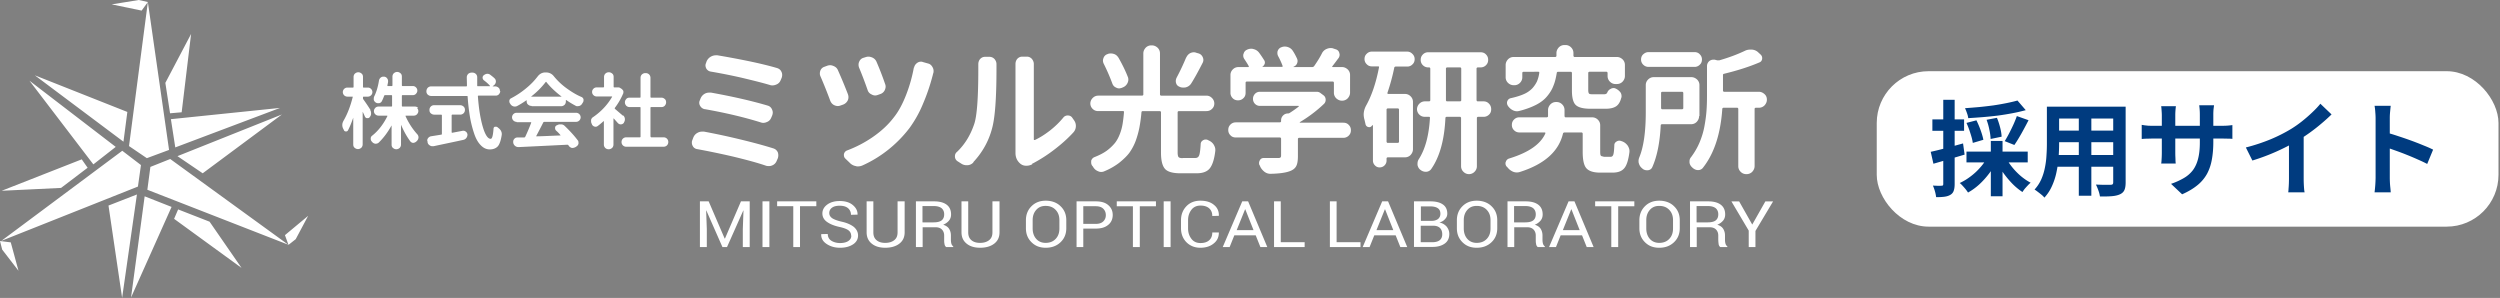
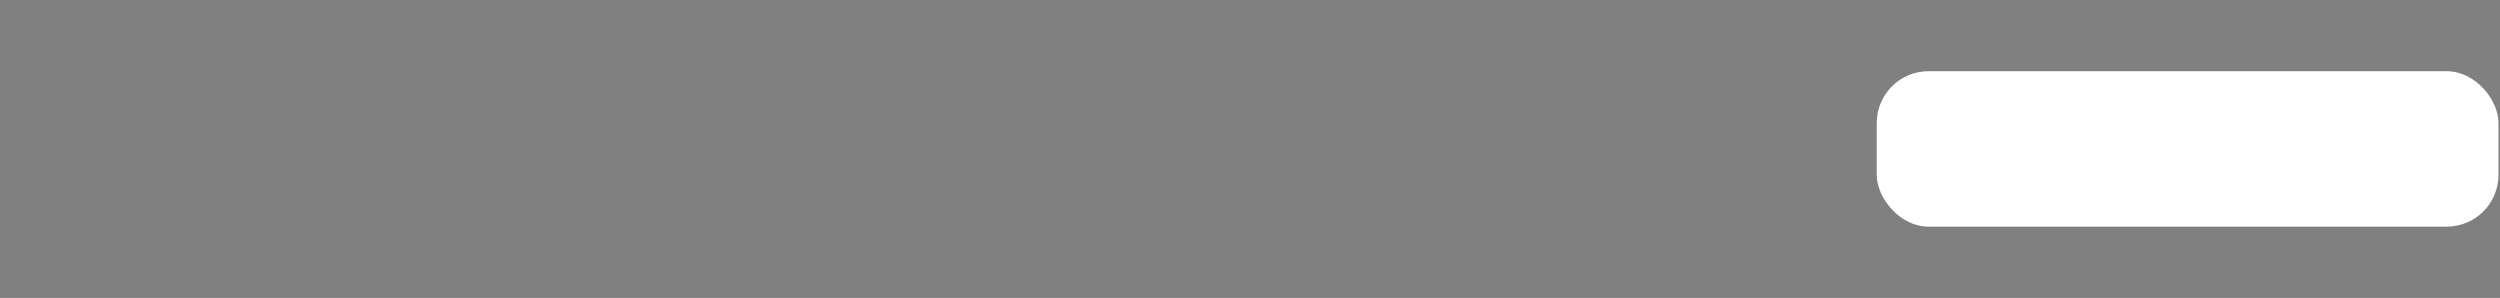
<svg xmlns="http://www.w3.org/2000/svg" width="386" height="46" fill="none">
  <rect width="100%" height="100%" fill="#808080" stroke="none" />
-   <path d="M14.414 25.38L4.545 12.457 17.869 22.68l-3.455 2.7zM.208 37.188l21.089-8.382.467-3.322-2.883-2.206L.208 37.188zm16.544-5.449l2.103 14.247 2.286-15.96-4.39 1.713zm-4.13-7.137L.26 29.455l9.168-.441L13.53 25.9l-.909-1.298zm-10.96 12.82l1.195 4.386-2.52-3.27L0 37.214l1.662.208zm41.867-19.749l-12.233 9.083-3.896-2.647 16.129-6.436zM22.751 29.3l21.765 8.486L26.283 24.55l-3.064 1.22-.468 3.53zm-2.519 16.634l6.26-13.987-4.156-1.636-2.104 15.623zM32.36 34.23l4.935 7.137-10.414-7.578.623-1.454 4.857 1.895zm11.636 2.076l3.584-2.984-1.922 3.607-1.117.882-.545-1.505zM5.376 11.627l13.687 10.25.598-4.593-14.285-5.657zM22.83.312l-2.91 22.24 2.753 1.869 3.429-1.272L22.829.312zM26.387 18.4l16.856-1.739-16.18 6.099-.676-4.36zm-.13-.909l-.727-4.697 3.974-7.552-1.455 12.094-1.792.155zM21.868 1.635l-4.623-.96L21.427 0l1.402.311-.96 1.324zm35.296 15.389c.104.13.13.312.13.467v.078c0 .208-.104.39-.234.545-.078.104-.182.13-.312.13h-.078c-.156 0-.26-.104-.337-.26-.104-.233-.208-.493-.338-.726v5.035a.725.725 0 01-.208.519c-.156.13-.312.207-.52.207-.207 0-.363-.078-.519-.207-.155-.13-.207-.312-.207-.52v-4.126c-.26.753-.52 1.402-.806 1.947-.078.13-.155.181-.285.181h-.052c-.156 0-.26-.078-.312-.233-.026-.078-.078-.13-.104-.208a1.146 1.146 0 01-.13-.57c0-.234.078-.442.208-.676.572-.986 1.039-2.18 1.403-3.633v-.052h-.833a.71.71 0 01-.7-.7.709.709 0 01.7-.701h.884s.078-.026.078-.078v-1.557c0-.208.077-.39.207-.52.156-.129.312-.207.52-.207.208 0 .363.078.52.208.155.13.207.311.207.519v1.557s.026.078.078.078h.675c.208 0 .364.078.494.207a.71.71 0 01.207.494.709.709 0 01-.7.7h-.676s-.078.026-.078.078v.182s0 .104.052.155c.26.364.65.909 1.117 1.661m7.168-.337c.13.13.208.285.208.493 0 .208-.078.337-.208.493a.665.665 0 01-.494.208h-1.22s-.052 0-.052.026v.052a10.653 10.653 0 001.792 2.776.71.71 0 01.208.494.824.824 0 01-.208.519l-.104.103a.804.804 0 01-.494.234c-.181 0-.311-.078-.441-.208-.52-.7-1.013-1.557-1.455-2.595v3.063a.72.72 0 01-.207.518c-.156.13-.312.208-.52.208-.208 0-.363-.078-.52-.208-.155-.13-.207-.31-.207-.518V19.36c-.597 1.09-1.273 1.972-2 2.673a.706.706 0 01-.441.156h-.078a.744.744 0 01-.494-.286s-.026-.052-.052-.052a.636.636 0 01-.155-.415v-.078c0-.181.104-.337.26-.44.934-.753 1.713-1.766 2.31-2.985v-.052s-.025-.026-.051-.026h-1.325a.71.71 0 01-.493-.208.664.664 0 01-.208-.493c0-.207.078-.337.208-.493a.665.665 0 01.493-.208h2.026s.078-.026.078-.103v-1.558s-.026-.103-.078-.103H59.45s-.104.026-.13.078a6.528 6.528 0 01-.363.856c-.078.156-.208.26-.416.311h-.156a.596.596 0 01-.363-.103.716.716 0 01-.312-.416v-.207a.8.8 0 01.078-.338c.312-.622.571-1.453.727-2.439a.75.75 0 01.286-.467.639.639 0 01.39-.13h.13c.207.026.363.13.467.286.078.103.13.233.13.389v.13c-.026.207-.078.389-.104.545 0 .077 0 .103.078.103h.623s.078-.026.078-.104v-1.349c0-.207.078-.39.208-.519.156-.13.311-.208.52-.208.207 0 .363.078.519.208.155.13.207.312.207.52v1.348s.026.104.078.104h1.636a.65.65 0 01.468.208c.13.13.208.285.208.493 0 .208-.078.337-.208.493a.65.65 0 01-.467.208h-1.637s-.078.026-.078.104v1.557s.026.103.078.103h1.948a.71.71 0 01.494.208M77.24 14.04c0 .207-.078.363-.208.519a.667.667 0 01-.52.207h-2.648s-.104.026-.078.078c.13 1.895.39 3.478.753 4.723.363 1.246.779 1.869 1.22 1.869.234 0 .364-.52.442-1.557 0-.156.078-.26.208-.312h.155c.078 0 .156 0 .234.078.052 0 .078.052.104.078.182.13.338.286.442.467.078.156.13.312.13.467v.13c-.13.882-.338 1.48-.598 1.79-.285.312-.701.494-1.247.494-.519 0-.986-.208-1.402-.649-.416-.415-.753-1.012-1.013-1.79a16.86 16.86 0 01-.65-2.57 32.436 32.436 0 01-.363-3.166c0-.052-.052-.078-.104-.078h-5.532c-.207 0-.363-.078-.519-.207a.666.666 0 01-.208-.52c0-.207.078-.389.208-.544.156-.13.312-.208.52-.208h5.453s.078-.026.078-.104c0-.57-.026-1.012-.026-1.297 0-.208.078-.364.208-.52a.825.825 0 01.52-.207h.155c.208 0 .364.078.52.207.13.13.208.312.208.52v1.271c0 .078.026.104.104.104h1.87v-.052c-.208-.26-.52-.545-.936-.856a.542.542 0 01-.207-.415.46.46 0 01.207-.39.924.924 0 01.52-.207c.182 0 .338.051.493.181.234.182.442.338.624.52a.65.65 0 01.207.466c0 .208-.077.39-.233.545l-.26.208v.026h.39c.207 0 .363.078.52.208.155.13.207.311.207.519l.052-.026zm-7.428 3.659s-.078.026-.078.104v2.62s.026.079.078.079l1.636-.312h.13c.13 0 .234.052.338.13.155.104.233.26.26.441v.052a.836.836 0 01-.157.467.757.757 0 01-.467.312c-1.273.285-2.805.596-4.623.986h-.182a.7.7 0 01-.39-.13.712.712 0 01-.337-.441v-.13s-.052-.104-.052-.182a.52.52 0 01.104-.337.774.774 0 01.441-.311c.65-.104 1.17-.182 1.61-.26.079 0 .105-.052.105-.104v-2.88s-.026-.104-.104-.104h-1.091c-.208 0-.364-.078-.52-.208-.155-.13-.207-.311-.207-.519 0-.207.078-.39.207-.519a.667.667 0 01.52-.207h4.025c.208 0 .364.077.52.207a.666.666 0 01.208.52.721.721 0 01-.208.518c-.156.13-.312.208-.52.208h-1.246zm12.232-1.349c-.207 0-.363-.078-.519-.208-.156-.13-.208-.312-.208-.52v-.129h-.052c-.441.311-.935.623-1.428.882a.8.8 0 01-.338.078c-.078 0-.13 0-.207-.026a.79.79 0 01-.468-.337s-.026-.052-.052-.078a.61.61 0 01-.13-.337v-.13a.48.48 0 01.312-.39 13.017 13.017 0 002.285-1.53 10.794 10.794 0 001.792-1.843c.312-.39.702-.597 1.17-.597h.103c.468 0 .883.182 1.195.571.571.7 1.22 1.323 1.974 1.868.753.545 1.506 1.013 2.311 1.35a.55.55 0 01.312.363v.156a.57.57 0 01-.104.337c-.052.078-.078.13-.13.208a.763.763 0 01-.468.337c-.077 0-.155.026-.233.026a.522.522 0 01-.338-.104 12.62 12.62 0 01-1.402-.856h-.052v.234a.725.725 0 01-.208.519c-.156.13-.312.207-.52.207h-4.519l-.078-.052zm-2.285 2.465a.71.71 0 01-.701-.7.709.709 0 01.701-.702h9.194a.71.71 0 01.701.701.709.709 0 01-.701.7h-4.935s-.103.027-.13.079c-.26.519-.623 1.22-1.09 2.102v.052h.052c.83 0 2.051-.078 3.662-.13h.026v-.052a5.784 5.784 0 00-.676-.7.512.512 0 01-.155-.364v-.078c0-.181.103-.311.285-.39h.026a.831.831 0 01.494-.129h.13c.233 0 .415.104.57.26.754.726 1.43 1.453 1.975 2.18.104.103.13.233.13.389v.155a.711.711 0 01-.338.442l-.156.104s-.234.103-.363.103h-.182a.84.84 0 01-.468-.337s-.026-.052-.052-.078c-.052-.052-.104-.078-.155-.078-1.091.052-3.61.182-7.506.364h-.052a.802.802 0 01-.805-.7v-.13a.59.59 0 01.155-.416.604.604 0 01.494-.234h1.09s.105-.078.13-.13c.338-.726.65-1.453.91-2.153v-.052s-.026-.026-.052-.026h-2.182l-.026-.052zm2.26-3.919v.026h4.674v-.026c-.986-.753-1.766-1.505-2.337-2.232-.026-.052-.078-.026-.104 0a12.077 12.077 0 01-2.233 2.232zm14.206 2.933c.156.13.234.311.26.519v.078a.854.854 0 01-.156.493v.052c-.156.155-.286.233-.493.233-.182 0-.312-.078-.442-.207l-.623-.701h-.052v4.022c0 .208-.078.39-.208.52-.156.13-.312.207-.52.207h-.025a.726.726 0 01-.52-.208.725.725 0 01-.208-.519v-3.607h-.052c-.311.286-.597.52-.909.753a.5.5 0 01-.311.104c-.052 0-.104 0-.182-.027a.631.631 0 01-.39-.337c0-.052-.026-.078-.052-.13a.829.829 0 01-.078-.363v-.207a.711.711 0 01.338-.442 9.978 9.978 0 001.61-1.375 9.191 9.191 0 001.299-1.739v-.052h-2.389a.71.71 0 01-.494-.207.664.664 0 01-.208-.494c0-.207.078-.363.208-.493a.666.666 0 01.494-.207h1.038s.104-.026.104-.078v-1.531c0-.208.078-.39.208-.52a.725.725 0 01.52-.207h.025c.208 0 .364.078.52.208.156.13.208.311.208.519v1.531s.026.078.078.078h.649a.5.5 0 01.312.104l.207.13s.208.181.26.337v.181c0 .078 0 .156-.052.234a10.185 10.185 0 01-1.272 2.18c-.027.052 0 .104 0 .13.337.285.753.648 1.246 1.064m4.285 3.244s.026.103.104.103h1.896c.208 0 .39.078.52.208s.207.311.207.52a.722.722 0 01-.207.518.726.726 0 01-.52.208h-5.765a.725.725 0 01-.52-.208.725.725 0 01-.208-.519c0-.207.078-.39.208-.519a.726.726 0 01.52-.208h2.13s.077-.026.077-.103v-4.49s-.026-.078-.078-.078h-1.61a.725.725 0 01-.52-.207c-.13-.156-.207-.312-.207-.52 0-.207.078-.363.208-.518.13-.156.311-.208.519-.208h1.61s.078-.026.078-.078v-2.984c0-.208.078-.39.208-.52.156-.13.312-.207.52-.207h.077a.73.73 0 01.52.207c.13.13.207.312.207.52V15s.026.078.104.078h1.585c.207 0 .363.078.519.208.156.13.208.31.208.519 0 .207-.078.363-.208.518a.668.668 0 01-.519.208h-1.585s-.104.026-.104.078v4.49h.026zm7.169 1.921a.9.9 0 01-.676-.494 1.054 1.054 0 01-.129-.467c0-.104 0-.234.051-.364l.156-.415c.13-.337.338-.597.676-.778.233-.13.467-.182.727-.182h.259c1.663.311 3.533.7 5.558 1.194 2.052.493 3.766.96 5.169 1.401.311.104.519.286.675.597.052.156.078.312.078.467 0 .156-.026.312-.078.467l-.182.416a1.23 1.23 0 01-.675.674 1.165 1.165 0 01-.519.104c-.156 0-.286 0-.442-.052-1.35-.467-3.013-.908-5.038-1.401a122.968 122.968 0 00-5.61-1.168zm1.194-6.151c-.311-.078-.545-.234-.701-.494a.916.916 0 01-.156-.493c0-.13.026-.26.078-.363l.104-.26a1.48 1.48 0 01.649-.778c.234-.13.468-.182.728-.182h.259c3.455.623 6.363 1.298 8.727 1.999a.998.998 0 01.675.57c.078.156.13.338.13.494 0 .13-.026.285-.078.44l-.156.364c-.13.311-.337.545-.675.675a1.4 1.4 0 01-.545.13 1.18 1.18 0 01-.416-.078c-2.415-.753-5.298-1.454-8.675-2.05m.987-5.788a.963.963 0 01-.701-.467 1.157 1.157 0 01-.13-.467c0-.13.026-.26.078-.363l.078-.234c.13-.337.364-.597.675-.778a1.59 1.59 0 01.779-.208h.234c1.403.234 2.961.52 4.727.882 1.766.364 3.247.727 4.493 1.09.312.104.546.286.675.597.078.156.104.312.104.467 0 .13-.026.286-.078.442l-.155.363c-.13.311-.338.545-.676.675-.181.078-.363.13-.571.13-.13 0-.26 0-.39-.052-1.22-.364-2.701-.727-4.441-1.142a87.492 87.492 0 00-4.701-.935zm16.934.753a1.016 1.016 0 01-.104-.467c0-.156.026-.286.078-.441a.993.993 0 01.649-.597l.416-.156c.156-.052.311-.078.467-.078.156 0 .338.052.52.13.311.13.545.337.675.675a73.726 73.726 0 011.532 3.685c.052.155.078.285.078.44 0 .157-.026.338-.104.494a1.316 1.316 0 01-.701.649l-.441.155a1.18 1.18 0 01-.416.078 1.38 1.38 0 01-.519-.13c-.286-.13-.494-.363-.624-.674a75.652 75.652 0 00-1.506-3.763zm14.44-1.35c.052-.311.234-.57.494-.752a.932.932 0 01.571-.182.56.56 0 01.286.052l.831.234c.311.077.519.285.675.57.104.182.156.364.156.571 0 .104 0 .234-.052.364-.052.155-.078.337-.13.493a30.388 30.388 0 01-1.454 4.23 17.837 17.837 0 01-2.104 3.763 19.185 19.185 0 01-3.298 3.348 18.689 18.689 0 01-3.922 2.387 1.718 1.718 0 01-.701.156c-.13 0-.234 0-.364-.052a1.687 1.687 0 01-.935-.519l-.675-.649a.708.708 0 01-.208-.493v-.181c.078-.286.234-.468.493-.571a18.174 18.174 0 003.974-2.076c1.273-.883 2.363-1.87 3.247-3.037.727-.908 1.35-2.076 1.895-3.477a22.868 22.868 0 001.195-4.23m-8.467.025a1.317 1.317 0 01-.078-.44c0-.156.026-.312.104-.468a.992.992 0 01.65-.597l.337-.104c.156-.051.286-.077.442-.077.182 0 .389.052.571.13.312.13.546.363.675.674a46.376 46.376 0 011.325 3.426c.052.13.078.26.078.389 0 .182-.052.363-.13.545a1.16 1.16 0 01-.727.623l-.364.13c-.13.051-.285.077-.415.077a1.08 1.08 0 01-.52-.155 1.073 1.073 0 01-.623-.675 60.485 60.485 0 00-1.325-3.478zm17.661 14.638a1.326 1.326 0 01-.909.44h-.13a1.45 1.45 0 01-.857-.26l-.571-.363a.879.879 0 01-.39-.752c0-.286.104-.52.338-.7 1.195-1.143 2.078-2.596 2.649-4.309.416-1.245.623-4.048.623-8.408v-.805c0-.285.078-.545.26-.778.208-.234.468-.363.779-.363h.675c.312 0 .598.13.806.363.181.233.285.467.285.778v.779c0 4.49-.233 7.526-.675 9.109-.519 1.998-1.506 3.737-2.909 5.242m9.116.312a1.821 1.821 0 01-.909.233h-.052c-.337 0-.623-.104-.883-.311-.493-.416-.753-.96-.753-1.661V9.888c0-.286.078-.546.26-.78.208-.233.467-.362.779-.362h.727c.312 0 .571.13.779.363.182.233.286.493.286.778V21.54c0 .026 0 .052.052.078h.104c.727-.338 1.48-.805 2.259-1.402a13.22 13.22 0 002.13-2.05.839.839 0 01.701-.337c.312 0 .546.13.701.363l.234.337c.208.286.312.571.312.909 0 .389-.13.726-.39 1.012-.857.934-1.87 1.842-3.038 2.725a22.922 22.922 0 01-3.351 2.128m23.245-.909h1.974c.285 0 .493-.13.597-.415.104-.26.182-.856.234-1.739 0-.26.156-.467.389-.596a.735.735 0 01.39-.104.8.8 0 01.338.078c.026 0 .052.026.078.052.337.13.623.363.805.648.156.26.259.52.259.779v.181c-.155 1.35-.467 2.258-.883 2.751-.415.493-1.09.727-1.999.727h-2.52c-1.168 0-1.974-.234-2.363-.675-.416-.467-.623-1.297-.623-2.543V17.31s-.052-.156-.156-.156H176.4s-.156.052-.156.156a23.35 23.35 0 01-.312 2.335 13.86 13.86 0 01-.571 2.076 7.996 7.996 0 01-.987 1.869c-.39.519-.935 1.038-1.584 1.557-.65.493-1.403.934-2.286 1.298a1.097 1.097 0 01-.467.103c-.156 0-.338-.026-.468-.103a1.476 1.476 0 01-.779-.65c-.052-.077-.078-.129-.156-.207a.854.854 0 01-.156-.493v-.26a.846.846 0 01.494-.57c.727-.286 1.35-.597 1.896-.986a7.15 7.15 0 001.272-1.194c.312-.39.572-.883.779-1.428a7.728 7.728 0 00.416-1.557c.078-.493.156-1.09.208-1.79 0-.104-.026-.156-.13-.156h-3.844c-.338 0-.623-.104-.857-.337a1.161 1.161 0 01-.364-.83c0-.312.13-.624.364-.857.234-.234.519-.364.857-.364h6.805s.156-.052.156-.155V8.253c0-.338.129-.623.363-.883a1.18 1.18 0 01.857-.363h.104c.338 0 .623.13.883.363.234.234.364.52.364.883v6.358s.052.155.156.155h7.012c.338 0 .623.13.857.364.234.233.364.519.364.856 0 .337-.13.623-.364.83-.234.234-.519.338-.857.338h-4.285s-.156.052-.156.156v6.228c0 .363.052.623.156.727.103.103.311.155.675.155m-8.519-12.56c.052.155.078.285.078.441 0 .182-.052.363-.13.519a1.324 1.324 0 01-.727.675l-.182.078s-.26.077-.389.077a.975.975 0 01-.468-.13c-.312-.13-.493-.363-.597-.674a29.798 29.798 0 00-1.299-2.984 1.162 1.162 0 01-.13-.494c0-.13.026-.26.078-.389a.937.937 0 01.624-.623c.155-.078.337-.103.493-.103.156 0 .338.025.493.077.338.104.572.338.754.65.597 1.063 1.064 2.023 1.402 2.906m9.012-2.985c.13-.311.338-.545.624-.7a1.39 1.39 0 01.545-.13c.13 0 .26.026.39.078l.363.104c.312.103.52.31.649.622.052.13.078.26.078.39a.98.98 0 01-.129.467c-.676 1.323-1.247 2.361-1.741 3.14a1.384 1.384 0 01-.779.597c-.156.052-.311.052-.467.052-.182 0-.364-.026-.52-.104-.285-.104-.493-.286-.571-.571-.052-.13-.052-.234-.052-.363 0-.156.052-.338.13-.494a34.589 34.589 0 001.48-3.14m24.258 10.096c.337 0 .623.103.831.337.234.233.338.493.338.83 0 .338-.104.597-.338.83a1.137 1.137 0 01-.831.338h-6.857s-.155.052-.155.156v2.673c0 .675-.078 1.194-.26 1.531-.182.363-.52.623-1.039.805-.649.233-1.61.363-2.909.389h-.052c-.337 0-.623-.104-.909-.312-.286-.233-.519-.493-.675-.856a.775.775 0 00-.104-.208c-.052-.103-.052-.207-.052-.311a.86.86 0 01.13-.415c.13-.234.338-.338.597-.338h2.13c.234 0 .364 0 .441-.077.078-.052.104-.156.104-.312v-2.621s-.052-.156-.156-.156h-6.83c-.338 0-.623-.104-.831-.337a1.095 1.095 0 01-.338-.83c0-.338.104-.597.338-.831.234-.234.519-.337.831-.337h6.83s.156-.052.156-.156v-.156c0-.285.104-.545.312-.752a1.04 1.04 0 01.753-.312.44.44 0 00.26-.078 18.84 18.84 0 001.402-.986v-.052c0-.026 0-.052-.052-.052h-5.947c-.286 0-.546-.103-.753-.311a1.056 1.056 0 01-.312-.779c0-.311.104-.545.312-.778.207-.208.467-.312.753-.312h8.778c.234 0 .442.078.624.234l.389.285c.26.182.364.442.364.727a.843.843 0 01-.26.623 20.825 20.825 0 01-3.74 2.829v.052s0 .026.026.026h6.701zm-14.934-6.359s-.156.052-.156.156v1.583c0 .338-.104.623-.337.83-.234.234-.52.338-.831.338-.312 0-.624-.104-.832-.337a1.138 1.138 0 01-.337-.83v-2.752c0-.337.13-.623.363-.856.234-.234.52-.363.884-.363h1.506s.078 0 .078-.052v-.078c-.182-.338-.416-.7-.675-1.09a.933.933 0 01-.182-.571c0-.078 0-.156.052-.26a.893.893 0 01.519-.622 1.41 1.41 0 01.649-.156.95.95 0 01.364.052c.338.078.623.26.831.519.338.441.597.856.831 1.22a.63.63 0 01.052.57.92.92 0 01-.389.442h3.064s.078 0 .104-.052v-.104a11.682 11.682 0 00-.675-1.48 1.056 1.056 0 01-.13-.466c0-.13 0-.26.052-.364a.896.896 0 01.571-.57c.182-.079.364-.105.52-.105.156 0 .337.026.467.078.338.104.598.312.779.597.26.39.468.805.65 1.194.052.13.078.26.078.363 0 .104-.026.234-.078.364-.104.26-.286.415-.546.519v.052h2.935s.182-.052.234-.13c.467-.675.883-1.324 1.22-1.998.156-.312.416-.545.728-.675.181-.078.389-.13.571-.13.13 0 .286 0 .416.052l.389.13c.286.078.494.26.572.57.026.104.051.182.051.286a.914.914 0 01-.155.493c-.338.441-.65.883-.987 1.298-.026 0-.026.026 0 .052 0 .026.052.052.078.052h1.428c.338 0 .623.13.883.363.234.233.364.519.364.856V14.3c0 .338-.13.623-.364.883a1.194 1.194 0 01-.883.363c-.338 0-.623-.13-.883-.363a1.192 1.192 0 01-.364-.883v-1.557s-.051-.156-.155-.156h-13.324zm25.608-4.256c.234.234.338.494.338.805 0 .312-.104.597-.338.805a1.08 1.08 0 01-.805.337h-1.818s-.182.052-.182.156a32.006 32.006 0 01-1.065 3.918c0 .052 0 .078.026.104 0 .026.052.052.104.052h2.597c.338 0 .624.13.858.363.233.234.363.52.363.857v7.318c0 .337-.13.623-.363.882a1.18 1.18 0 01-.858.364h-2.701s-.155.052-.155.155v.338c0 .285-.104.545-.312.753a1.042 1.042 0 01-.753.31.941.941 0 01-.727-.31 1.038 1.038 0 01-.312-.753v-5.398s0-.052-.052-.052h-.052s-.026.052-.052.078a.492.492 0 01-.545.207.554.554 0 01-.442-.44c-.052-.234-.104-.442-.156-.675a3.048 3.048 0 01-.13-.805c0-.467.13-.934.364-1.375.857-1.532 1.532-3.478 2-5.917.026-.104 0-.156-.13-.156h-.961c-.312 0-.597-.104-.805-.337a1.078 1.078 0 01-.338-.805c0-.311.104-.597.338-.804a1.08 1.08 0 01.805-.338h5.428c.312 0 .571.104.805.338m-2.207 13.754s.155-.052.155-.156v-5.008s-.051-.156-.155-.156h-1.611s-.155.052-.155.156v5.008s.052.156.155.156h1.611zm13.219-6.41c.338 0 .624.13.831.363.234.234.338.52.338.857 0 .337-.104.622-.338.83a1.135 1.135 0 01-.831.337h-.883s-.156.052-.156.156v7.474c0 .338-.129.623-.363.857a1.18 1.18 0 01-.857.363c-.338 0-.624-.13-.857-.363a1.175 1.175 0 01-.364-.857v-7.474s-.052-.155-.156-.155h-2.103s-.156.051-.156.155c-.156 3.4-.883 6.021-2.182 7.89a1.004 1.004 0 01-.779.44h-.078a1.27 1.27 0 01-.805-.285c-.26-.181-.39-.441-.468-.752v-.208c0-.234.052-.467.182-.675 1.013-1.557 1.584-3.685 1.74-6.41 0-.104-.026-.155-.156-.155h-.623c-.338 0-.623-.104-.857-.338a1.161 1.161 0 01-.364-.83c0-.312.13-.623.364-.857a1.18 1.18 0 01.857-.363h.675s.156-.052.156-.156v-4.93s-.052-.156-.156-.156h-.155a1.14 1.14 0 01-.832-.338 1.098 1.098 0 01-.337-.83c0-.337.104-.597.337-.83a1.1 1.1 0 01.832-.338h8.077c.337 0 .623.104.831.337.234.234.337.494.337.83 0 .338-.103.598-.337.831-.234.234-.52.338-.831.338h-.468s-.156.052-.156.155v4.931s.052.156.156.156h.935zm-5.817-.156s.052.156.155.156h2.052s.156-.052.156-.156v-4.93s-.052-.156-.156-.156h-2.052s-.155.052-.155.155v4.931zm24.257 8.72h1.169c.182 0 .338-.104.415-.338.078-.233.13-.7.156-1.453 0-.285.156-.467.39-.597a.734.734 0 01.389-.104.8.8 0 01.338.078.37.37 0 01.156.052c.337.13.597.364.805.65.156.259.26.518.26.778v.181c-.156 1.22-.416 2.076-.805 2.518-.39.467-.987.674-1.818.674h-1.896c-1.039 0-1.74-.233-2.13-.674-.39-.442-.571-1.298-.571-2.544v-2.828s-.052-.156-.156-.156h-2.701s-.156.052-.182.156c-.649 2.776-2.883 4.749-6.649 5.942a1.474 1.474 0 01-.467.078c-.182 0-.364-.026-.572-.103a2.103 2.103 0 01-.857-.65l-.156-.155a.731.731 0 01-.181-.493c0-.078 0-.156.052-.234a.745.745 0 01.519-.519c2.961-.908 4.831-2.18 5.584-3.866v-.104c0-.026-.052-.052-.104-.052h-3.896a1.14 1.14 0 01-.831-.337 1.094 1.094 0 01-.337-.83c0-.338.103-.598.337-.831.234-.234.494-.338.831-.338h4.26s.155-.052.155-.155v-.96c0-.338.13-.623.364-.883.234-.234.519-.363.857-.363h.104c.338 0 .623.13.857.363.234.233.364.519.364.882v.96s.052.156.155.156h4.104c.338 0 .649.13.883.364.234.233.364.519.364.856v4.074c0 .338.026.545.104.623.051.078.207.13.441.13m-4.909-12.924s-.052-.156-.155-.156h-2.026s-.156.052-.156.156c-.13.779-.286 1.453-.52 1.998-.207.571-.545 1.116-.96 1.61-.416.518-.987.96-1.689 1.323-.701.363-1.584.7-2.623.96a1.519 1.519 0 01-.337.052 1.41 1.41 0 01-.65-.156 2.016 2.016 0 01-.779-.7.86.86 0 01-.13-.416c0-.103 0-.181.052-.285a.712.712 0 01.546-.467c.805-.182 1.48-.39 1.999-.623a4.08 4.08 0 001.299-.882c.312-.338.545-.701.727-1.064a5.31 5.31 0 00.364-1.35c0-.104-.026-.156-.156-.156H235.2s-.156.052-.156.156v.7c0 .338-.13.624-.364.857a1.178 1.178 0 01-.857.364h-.104c-.337 0-.649-.13-.883-.364a1.175 1.175 0 01-.363-.856v-1.895c0-.337.129-.623.363-.882.234-.234.52-.363.883-.363h6.441s.156-.052.156-.156V8.2c0-.338.13-.623.364-.883.233-.233.519-.363.883-.363h.155c.338 0 .624.13.858.363.233.234.363.52.363.883v.44s.052.157.156.157h6.545c.337 0 .623.13.883.363.234.234.363.519.363.882v1.687c0 .338-.129.623-.363.883-.234.233-.52.363-.883.363h-.208c-.338 0-.623-.13-.857-.364a1.192 1.192 0 01-.364-.882v-.493s-.052-.156-.155-.156h-2.676s-.155.052-.155.156v2.673c0 .286.052.467.129.545.078.078.286.104.598.104h1.688c.26 0 .442-.078.519-.26a1.02 1.02 0 01.52-.57.864.864 0 01.415-.13.66.66 0 01.312.052c.312.13.571.337.779.597.13.181.182.389.182.596 0 .104 0 .182-.052.286-.156.623-.441 1.064-.805 1.297-.364.234-.883.364-1.584.364h-2.39c-1.116 0-1.87-.208-2.259-.597-.39-.39-.572-1.142-.572-2.206v-2.751zm19.635 6.696c0 .337-.13.622-.364.882a1.192 1.192 0 01-.883.363h-4.519s-.156.052-.156.156c-.129 2.673-.571 4.827-1.298 6.462-.13.285-.338.441-.675.493h-.182a1.05 1.05 0 01-.65-.234l-.051-.052a1.437 1.437 0 01-.52-.778c-.052-.13-.052-.26-.052-.39 0-.181.052-.389.13-.57.649-1.583.987-3.893.987-6.955v-4.178c0-.338.13-.623.364-.857.233-.233.519-.363.857-.363h5.817c.338 0 .624.13.883.363.234.234.364.52.364.857v4.775l-.052.026zm-.701-9.888c.311 0 .597.104.805.337.234.234.337.493.337.805 0 .311-.103.597-.337.804a1.081 1.081 0 01-.805.338h-7.091c-.311 0-.597-.104-.831-.338a1.08 1.08 0 01-.337-.804c0-.312.104-.597.337-.805.234-.207.494-.337.831-.337h7.091zm-1.74 6.28s-.052-.155-.156-.155h-3.117s-.156.052-.156.155v2.388s.052.156.156.156h3.117s.156-.052.156-.156v-2.388zm11.661-.155c.338 0 .623.13.883.363.26.234.364.519.364.856 0 .338-.13.623-.364.883a1.194 1.194 0 01-.883.363h-.494s-.155.052-.155.156v8.85c0 .337-.13.622-.364.882a1.194 1.194 0 01-.883.363h-.052a1.18 1.18 0 01-.857-.363 1.192 1.192 0 01-.364-.883v-8.85s-.052-.155-.155-.155h-2.156s-.156.052-.156.156c-.26 3.866-1.247 6.903-2.987 9.109a.922.922 0 01-.753.363c-.312 0-.597-.13-.857-.363l-.052-.052c-.26-.234-.389-.493-.415-.779v-.155c0-.26.078-.468.259-.675.52-.7.961-1.454 1.299-2.258.338-.805.597-1.66.753-2.517.156-.857.26-1.635.312-2.336.052-.7.078-1.48.078-2.31V10.2c0-.311.13-.57.363-.779.182-.13.39-.207.598-.207h.233l.39.104h.312c1.532-.442 2.83-.935 3.973-1.48.26-.13.546-.181.831-.181h.208c.364.026.701.155.961.389l.364.337c.181.156.285.338.285.571v.13c-.052.286-.181.467-.467.571-1.584.675-3.402 1.246-5.428 1.739-.104.026-.156.078-.156.181v2.44s.052.156.156.156h5.428-.052zM109.419 31.09l2.467 5.735h.052l2.467-5.735h1.351v7.059h-1.065v-2.777l.104-2.88h-.026l-2.519 5.657h-.702l-2.493-5.658h-.026l.104 2.88v2.778h-1.065v-7.06h1.351zm9.375 0h-1.064v7.059h1.064v-7.06zm7.247.752h-2.52v6.307h-1.039v-6.307h-2.493v-.752h6.052v.752zm5.376 4.542c0-.311-.13-.597-.39-.804-.26-.208-.727-.39-1.428-.545-.831-.182-1.455-.442-1.922-.779-.468-.337-.701-.779-.701-1.297 0-.546.259-1.013.753-1.376.493-.363 1.142-.545 1.922-.545.857 0 1.532.208 2.025.623.494.415.754.908.728 1.48l-1.013.025c0-.415-.156-.752-.442-1.012-.311-.26-.727-.39-1.298-.39-.52 0-.935.105-1.195.312a.975.975 0 00-.416.83c0 .312.156.572.442.78.312.207.805.388 1.48.544.831.182 1.429.467 1.87.805.416.363.65.804.65 1.323 0 .571-.26 1.038-.78 1.376-.519.337-1.168.519-1.999.519-.78 0-1.455-.182-2.052-.571-.598-.39-.883-.883-.857-1.532l1.013-.025c0 .44.181.804.545 1.038.364.233.831.363 1.351.363.519 0 .961-.104 1.272-.311.312-.208.468-.468.468-.83m8.233-5.295v4.775c0 .779-.286 1.35-.831 1.765-.546.415-1.273.622-2.156.622-.883 0-1.558-.207-2.078-.622-.519-.416-.805-.986-.805-1.765V31.09h1.039v4.775c0 .545.156.934.493 1.22.338.285.78.415 1.325.415.571 0 1.039-.13 1.402-.415.364-.286.52-.675.52-1.22V31.09h1.091zm2.779 3.996v3.063h-1.039v-7.06h2.805c.857 0 1.506.183 1.948.52.441.337.675.83.675 1.505 0 .363-.104.675-.312.934-.208.26-.519.493-.909.65.416.129.727.337.909.622.182.285.286.623.286 1.038v.675c0 .207.026.415.078.597a.801.801 0 00.286.415v.104h-1.091a.703.703 0 01-.26-.493c-.052-.208-.052-.442-.052-.65v-.648c0-.39-.13-.7-.364-.934-.233-.234-.571-.338-.986-.338h-1.974zm0-.752h1.662c.597 0 1.013-.104 1.272-.312.26-.207.39-.519.39-.934 0-.39-.13-.7-.39-.934-.259-.208-.649-.338-1.194-.338h-1.766v2.492l.026.026zm11.869-3.244v4.775c0 .779-.286 1.35-.831 1.765-.546.415-1.273.622-2.156.622-.883 0-1.558-.207-2.078-.622-.519-.416-.805-.986-.805-1.765V31.09h1.039v4.775c0 .545.156.934.493 1.22.338.285.78.415 1.325.415.571 0 1.039-.13 1.403-.415.363-.286.519-.675.519-1.22V31.09h1.091zm10.31 4.152c0 .857-.285 1.583-.883 2.154-.597.571-1.35.857-2.285.857s-1.636-.286-2.208-.857c-.571-.57-.857-1.271-.857-2.154v-1.245c0-.857.286-1.583.857-2.154.572-.571 1.299-.857 2.208-.857.909 0 1.714.286 2.285.857.598.57.883 1.297.883 2.154v1.245zm-1.064-1.245c0-.65-.182-1.168-.572-1.583-.389-.416-.909-.623-1.558-.623-.623 0-1.091.207-1.454.623-.364.415-.546.934-.546 1.583v1.271c0 .65.182 1.194.546 1.61.363.415.857.622 1.454.622.649 0 1.169-.207 1.558-.623.39-.415.572-.934.572-1.609v-1.271zm3.688 1.323v2.829h-1.039v-7.06h2.961c.831 0 1.48.183 1.921.572.468.389.702.908.702 1.53 0 .624-.234 1.169-.702 1.532-.467.39-1.09.571-1.921.571h-1.922v.026zm0-.753h1.922c.519 0 .909-.13 1.168-.389.26-.26.39-.57.39-.96s-.13-.727-.39-.986c-.259-.26-.649-.39-1.168-.39h-1.922v2.725zm11.219-2.725h-2.493v6.307h-1.065v-6.307h-2.493v-.752h6.051v.752zm2.26-.752h-1.065v7.059h1.065v-7.06zm7.454 4.801c0 .7-.234 1.246-.779 1.687-.52.441-1.221.675-2.078.675-.857 0-1.584-.286-2.156-.857-.545-.57-.831-1.271-.831-2.154v-1.245c0-.857.286-1.583.831-2.154.546-.571 1.273-.857 2.156-.857.883 0 1.584.208 2.104.65.519.414.779.985.753 1.686l-1.013.026c0-.493-.156-.882-.468-1.168-.311-.285-.779-.441-1.35-.441-.571 0-1.065.207-1.403.649-.337.44-.519.96-.519 1.609v1.271c0 .65.182 1.168.519 1.61.338.44.806.648 1.403.648s1.039-.156 1.35-.441c.312-.285.468-.675.468-1.194h1.013zm5.636.441h-3.247l-.727 1.817h-1.065l3.013-7.06h.909l2.961 7.06h-1.065l-.727-1.817h-.052zm-2.909-.804h2.623l-1.273-3.218h-.026l-1.298 3.218h-.026zm6.83 1.868h3.688v.753h-4.726v-7.06h1.038v6.307zm8.623 0h3.688v.753h-4.727v-7.06h1.039v6.307zm9.064-1.064h-3.246l-.728 1.817h-1.064l3.012-7.06h.909l2.961 7.06h-1.065l-.727-1.817h-.052zm-2.935-.804h2.623l-1.272-3.218h-.026l-1.299 3.218h-.026zm5.818 2.621v-7.06h2.545c.805 0 1.455.157 1.896.468.468.311.701.805.701 1.427 0 .312-.104.597-.337.83-.208.26-.52.442-.883.546.467.078.831.311 1.116.623.26.337.416.7.416 1.141 0 .65-.234 1.142-.701 1.48-.468.337-1.091.519-1.87.519h-2.883v.026zm1.039-4.049h1.714c.39 0 .701-.104.961-.285.234-.208.364-.467.364-.805 0-.389-.13-.674-.39-.856-.26-.182-.649-.286-1.143-.286h-1.48v2.258l-.026-.026zm0 .753v2.543h1.818c.467 0 .857-.104 1.117-.311.259-.208.389-.52.389-.909s-.104-.726-.337-.96c-.234-.233-.572-.363-1.039-.363h-1.974.026zm11.817.389c0 .857-.286 1.583-.883 2.154s-1.351.857-2.286.857-1.636-.286-2.207-.857c-.572-.57-.857-1.271-.857-2.154v-1.245c0-.857.285-1.583.857-2.154.571-.571 1.298-.857 2.207-.857.909 0 1.715.286 2.286.857.597.57.883 1.297.883 2.154v1.245zm-1.039-1.245c0-.65-.182-1.168-.571-1.583-.39-.416-.909-.623-1.559-.623-.623 0-1.09.207-1.454.623-.364.415-.545.934-.545 1.583v1.271c0 .65.181 1.194.545 1.61.364.415.857.622 1.454.622.65 0 1.169-.207 1.559-.623.389-.415.571-.934.571-1.609v-1.271zm3.662 1.089v3.063h-1.039v-7.06h2.805c.857 0 1.507.183 1.948.52.442.337.675.83.675 1.505 0 .363-.104.675-.311.934a2.22 2.22 0 01-.909.65c.415.129.727.337.909.622.181.285.285.623.285 1.038v.675c0 .207.026.415.078.597a.801.801 0 00.286.415v.104h-1.091a.703.703 0 01-.26-.493c-.052-.208-.052-.442-.052-.65v-.648c0-.39-.129-.7-.363-.934-.234-.234-.572-.338-.987-.338h-1.974zm0-.752h1.662c.598 0 1.013-.104 1.273-.312.26-.207.389-.519.389-.934 0-.39-.129-.7-.389-.934-.26-.208-.649-.338-1.195-.338h-1.766v2.492l.026.026zm10.415 1.998h-3.247l-.727 1.817h-1.065l3.013-7.06h.909l2.961 7.06h-1.065l-.727-1.817h-.052zm-2.935-.804h2.623l-1.273-3.218h-.026l-1.298 3.218h-.026zm11.064-3.686h-2.493v6.307h-1.065v-6.307h-2.494v-.752h6.052v.752zm7.012 3.4c0 .857-.285 1.583-.883 2.154-.597.571-1.35.857-2.285.857s-1.637-.286-2.208-.857c-.571-.57-.857-1.271-.857-2.154v-1.245c0-.857.286-1.583.857-2.154s1.299-.857 2.208-.857c.909 0 1.714.286 2.285.857.598.57.883 1.297.883 2.154v1.245zm-1.039-1.245c0-.65-.181-1.168-.571-1.583-.39-.416-.909-.623-1.558-.623-.624 0-1.091.207-1.455.623-.363.415-.545.934-.545 1.583v1.271c0 .65.182 1.194.545 1.61.364.415.857.622 1.455.622.649 0 1.168-.207 1.558-.623.39-.415.571-.934.571-1.609v-1.271zm3.662 1.089v3.063h-1.038v-7.06h2.804c.858 0 1.507.183 1.948.52.442.337.676.83.676 1.505 0 .363-.104.675-.312.934a2.22 2.22 0 01-.909.65c.415.129.727.337.909.622.182.285.286.623.286 1.038v.675c0 .207.026.415.078.597a.794.794 0 00.285.415v.104h-1.091a.706.706 0 01-.259-.493 5.454 5.454 0 01-.052-.65v-.648c0-.39-.13-.7-.364-.934-.234-.234-.571-.338-.987-.338h-1.974zm0-.752h1.663c.597 0 1.012-.104 1.272-.312.26-.207.39-.519.39-.934 0-.39-.13-.7-.39-.934-.26-.208-.649-.338-1.195-.338h-1.766v2.492l.026.026zm8.571.337l2.026-3.581h1.195l-2.728 4.567v2.492h-1.038v-2.544l-2.675-4.515h1.194l2.026 3.581z" fill="#fff" />
  <rect x="289.768" y="10.993" width="96" height="24" rx="8" fill="#fff" />
-   <path d="M311.496 15.521l1.28 1.488a25.98 25.98 0 01-2.016.464c-.726.139-1.478.262-2.256.368-.779.096-1.558.176-2.336.24-.779.064-1.536.117-2.272.16a3.413 3.413 0 00-.192-.768 7.757 7.757 0 00-.304-.768c.725-.053 1.456-.112 2.192-.176.746-.075 1.477-.16 2.192-.256a39.376 39.376 0 002.016-.352c.64-.128 1.205-.261 1.696-.4zm-7.872 3.456l1.536-.4c.234.47.453.987.656 1.552.202.566.341 1.05.416 1.456l-1.632.48c-.054-.405-.176-.896-.368-1.472a13.584 13.584 0 00-.608-1.616zm3.104-.48l1.6-.304c.192.459.357.96.496 1.504.138.544.213 1.014.224 1.408l-1.696.352a8.15 8.15 0 00-.192-1.408 9.485 9.485 0 00-.432-1.552zm4.672-.576l1.808.64c-.235.459-.48.923-.736 1.392-.246.459-.496.902-.752 1.328-.246.416-.48.784-.704 1.104l-1.488-.592c.213-.341.437-.736.672-1.184.234-.448.458-.907.672-1.376.213-.47.389-.907.528-1.312zm-7.776 5.488h9.456v1.664h-9.456V23.41zm3.76-1.648h1.808v8.544h-1.808v-8.544zm-.576 2.608l1.488.512a11.34 11.34 0 01-1.184 1.92 12.713 12.713 0 01-1.52 1.68 9.323 9.323 0 01-1.728 1.248 7.251 7.251 0 00-.368-.512c-.15-.181-.304-.357-.464-.528a3.332 3.332 0 00-.448-.432 9.017 9.017 0 001.664-1.008 9.43 9.43 0 001.472-1.36 8.082 8.082 0 001.088-1.52zm2.944.064c.266.49.597.976.992 1.456.394.48.832.923 1.312 1.328.49.405.981.736 1.472.992-.128.107-.278.25-.448.432-.16.17-.315.342-.464.512a7.4 7.4 0 00-.352.496 9.482 9.482 0 01-1.52-1.248 14.538 14.538 0 01-1.376-1.632 13.284 13.284 0 01-1.072-1.824l1.456-.512zm-11.648-.992c.64-.139 1.402-.325 2.288-.56.896-.235 1.797-.48 2.704-.736l.24 1.728a480.508 480.508 0 01-4.816 1.408l-.416-1.84zm.256-5.008h4.896v1.76h-4.896v-1.76zm1.68-3.024h1.76v12.992c0 .438-.048.784-.144 1.04a1.11 1.11 0 01-.496.624c-.235.15-.534.25-.896.304a8.055 8.055 0 01-1.328.064 5.363 5.363 0 00-.176-.88 6.21 6.21 0 00-.32-.896c.298.01.57.021.816.032.256 0 .432-.005.528-.016.096 0 .16-.016.192-.048.042-.043.064-.117.064-.224V15.41zm17.104 1.056h9.808v1.84h-9.808v-1.84zm0 3.696h9.84v1.792h-9.84v-1.792zm-.032 3.776h9.936v1.808h-9.936v-1.808zm-1.072-7.472h1.888v5.76c0 .63-.027 1.317-.08 2.064a16.75 16.75 0 01-.32 2.256 9.92 9.92 0 01-.688 2.144 6.574 6.574 0 01-1.184 1.824 2.724 2.724 0 00-.432-.432c-.192-.16-.39-.314-.592-.464a5.811 5.811 0 00-.496-.352 5.905 5.905 0 001.04-1.584 8.48 8.48 0 00.56-1.808c.128-.63.208-1.253.24-1.872.042-.63.064-1.227.064-1.792v-5.744zm10.24 0h1.92v11.696c0 .512-.064.907-.192 1.184-.128.288-.358.507-.688.656-.32.15-.731.245-1.232.288-.502.043-1.12.059-1.856.048a4.59 4.59 0 00-.24-.928 7.125 7.125 0 00-.384-.912l.928.032h1.344c.149 0 .25-.026.304-.08.064-.053.096-.155.096-.304v-11.68zm-5.312.736h1.936v13.024h-1.936V17.201zm20.768 4.72c0 .992-.075 1.893-.224 2.704-.139.8-.384 1.53-.736 2.192a6.01 6.01 0 01-1.472 1.76c-.63.523-1.424.997-2.384 1.424l-1.712-1.616a10.818 10.818 0 001.984-.896 4.686 4.686 0 001.392-1.216c.362-.49.629-1.077.8-1.76.181-.693.272-1.53.272-2.512v-4.256c0-.33-.011-.619-.032-.864a14.711 14.711 0 00-.064-.624h2.288c-.022.16-.048.368-.08.624a9.86 9.86 0 00-.032.864v4.176zm-5.776-5.52c-.022.15-.043.352-.064.608a9.426 9.426 0 00-.032.832v5.728c0 .235.005.464.016.688.01.213.016.405.016.576.01.16.021.299.032.416h-2.24c.021-.117.037-.256.048-.416l.032-.576c.01-.224.016-.453.016-.688v-5.728c0-.235-.011-.475-.032-.72a7.966 7.966 0 00-.064-.72h2.272zm-5.28 2.88c.106.01.245.032.416.064.17.021.368.043.592.064.224.01.469.016.736.016h10.496c.426 0 .773-.01 1.04-.032.266-.021.506-.048.72-.08v2.128a5.809 5.809 0 00-.688-.032c-.288-.01-.646-.016-1.072-.016h-10.496c-.267 0-.512.005-.736.016a9.26 9.26 0 00-.576.016c-.16.01-.304.021-.432.032v-2.176zm16.08 3.488a28.403 28.403 0 003.904-1.296 23.778 23.778 0 003.088-1.568c.554-.341 1.109-.73 1.664-1.168A22.72 22.72 0 00357 17.361c.501-.47.922-.917 1.264-1.344l1.728 1.648c-.491.48-1.03.966-1.616 1.456-.576.49-1.179.96-1.808 1.408-.63.448-1.254.859-1.872 1.232-.608.352-1.291.715-2.048 1.088a32.05 32.05 0 01-4.88 1.936l-1.008-2.016zm6.656-1.84l2.272-.528v7.2a19.43 19.43 0 00.064 1.536c.021.245.048.432.08.56h-2.528a5.13 5.13 0 00.048-.56c.021-.235.037-.49.048-.768.01-.277.016-.533.016-.768V20.93zm13.376 6.528v-9.2c0-.277-.016-.597-.048-.96a7.63 7.63 0 00-.112-.96h2.496c-.032.277-.064.587-.096.928-.032.33-.048.662-.048.992v9.2c0 .15.005.363.016.64.01.267.032.544.064.832.032.288.053.544.064.768h-2.496a20.446 20.446 0 00.16-2.24zm1.712-6.976c.533.139 1.13.32 1.792.544a55.69 55.69 0 012 .688c.672.245 1.301.49 1.888.736.597.235 1.093.453 1.488.656l-.912 2.208c-.448-.235-.944-.47-1.488-.704a39.02 39.02 0 00-1.664-.704 39.765 39.765 0 00-1.648-.624 97.727 97.727 0 00-1.456-.512v-2.288z" fill="#003B7F" />
</svg>